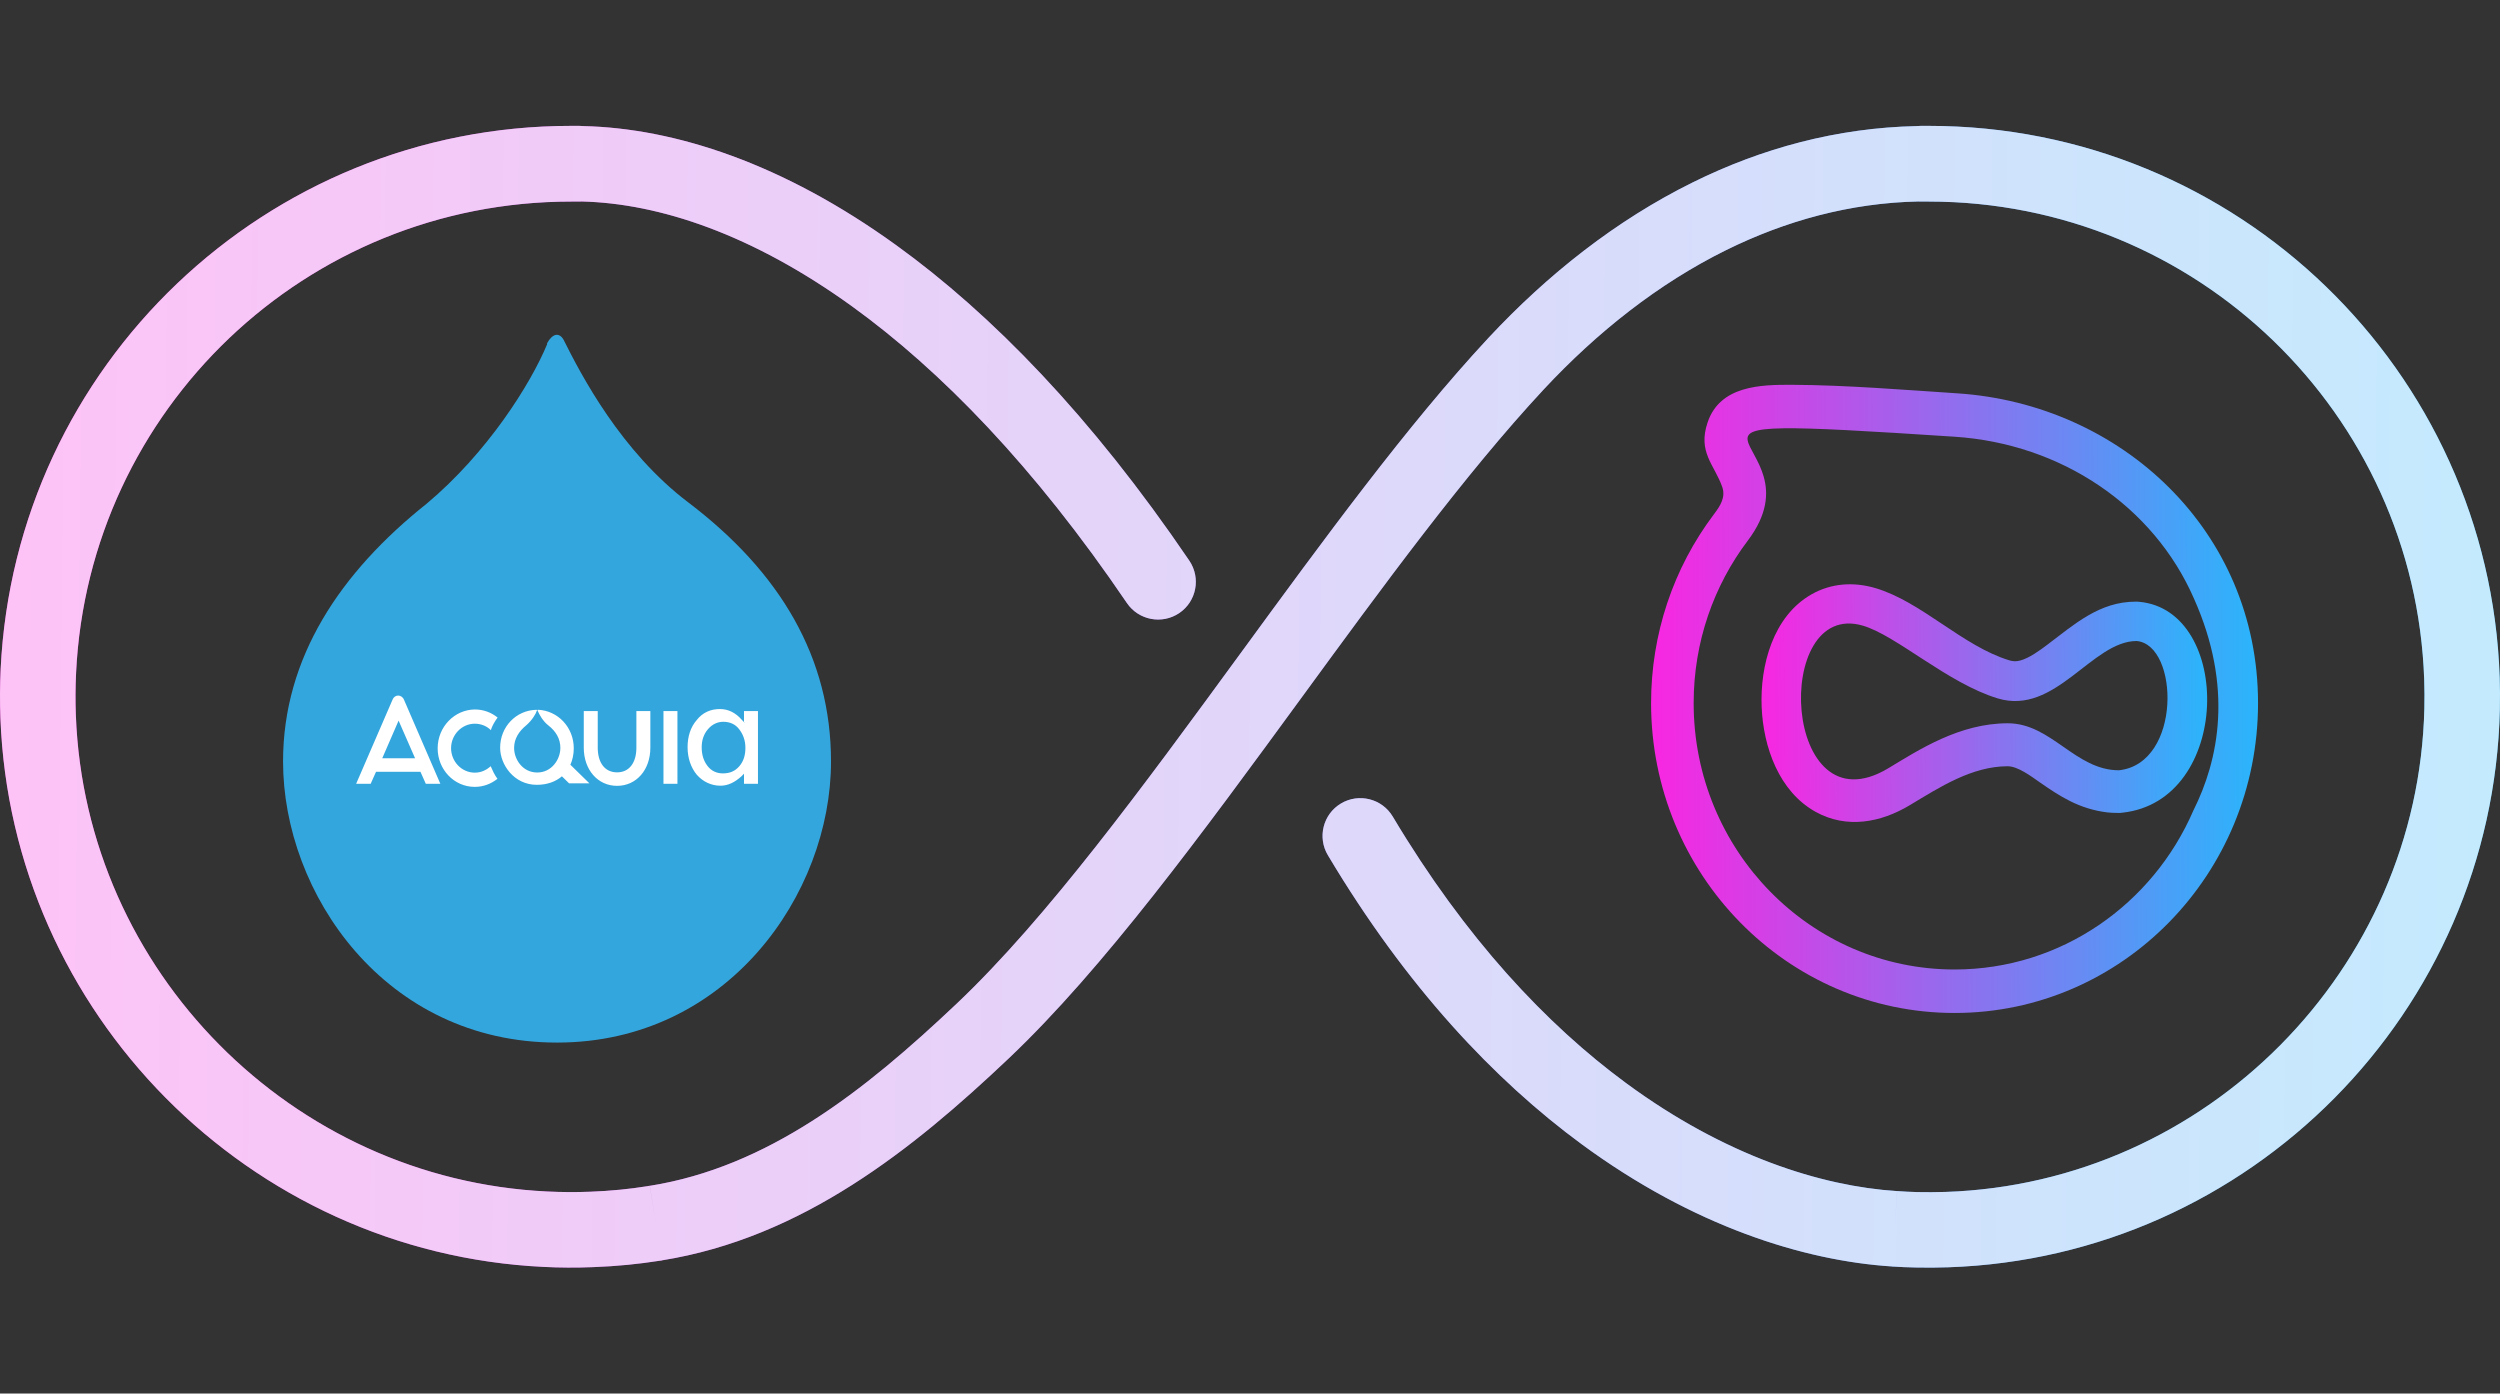
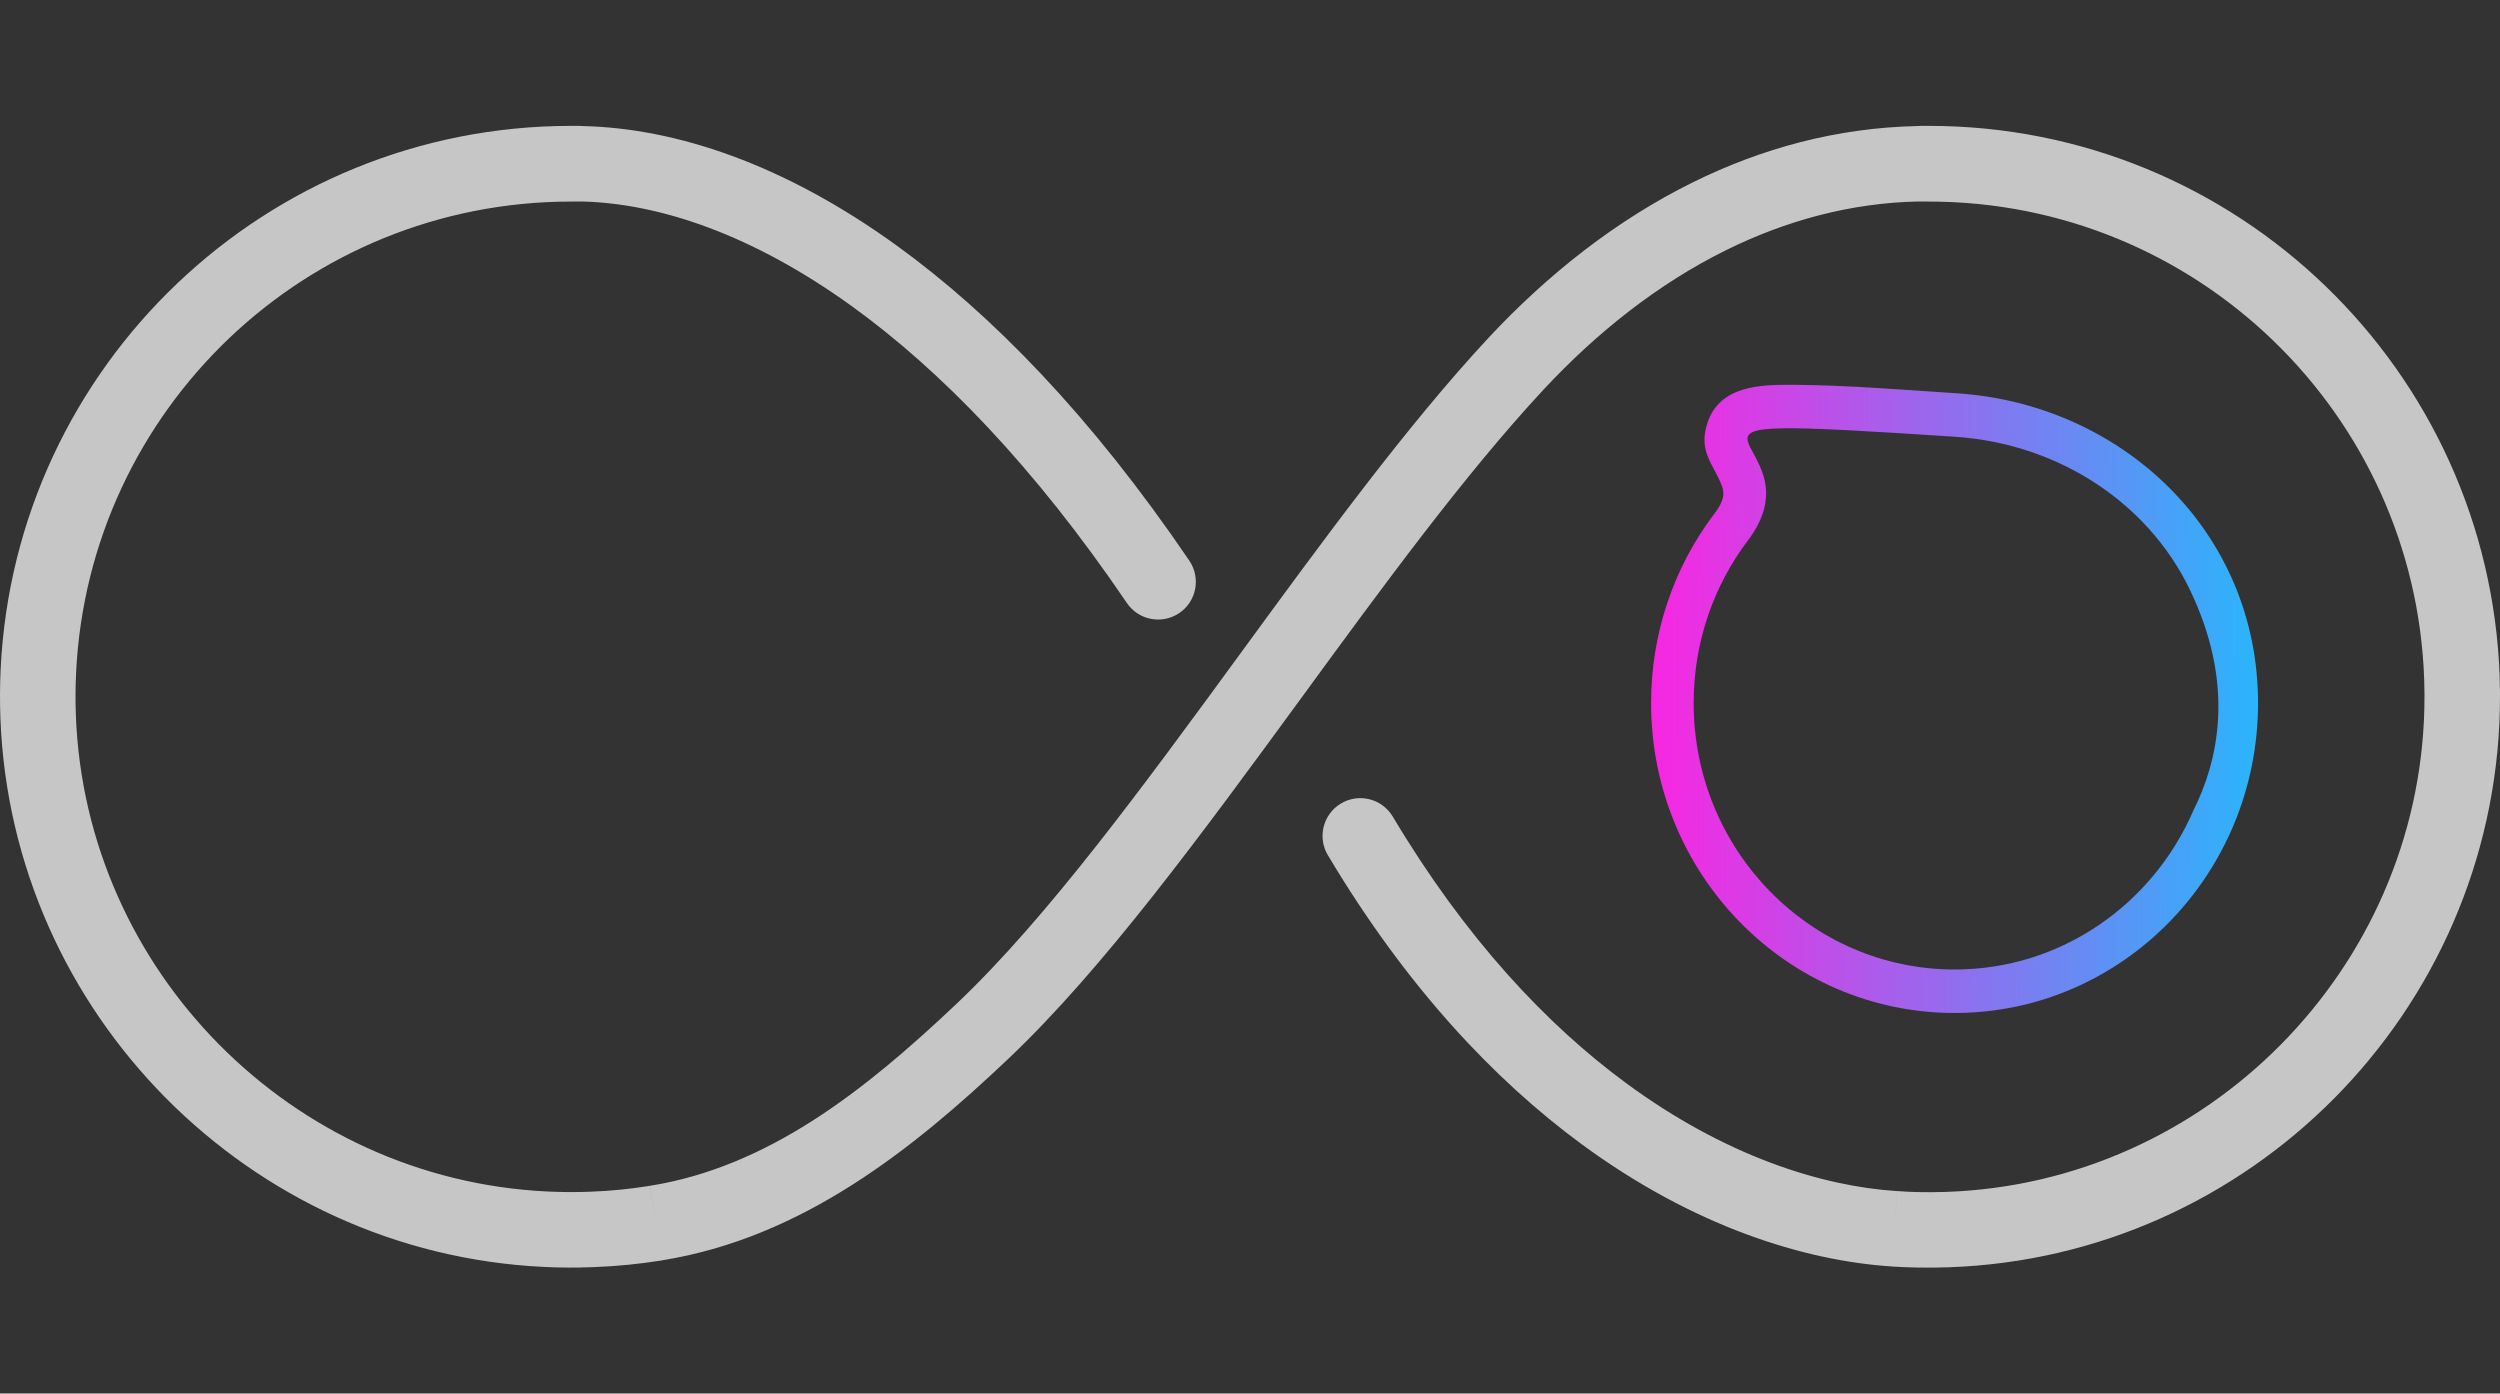
<svg xmlns="http://www.w3.org/2000/svg" width="540" height="301" viewBox="0 0 540 301" fill="none">
  <rect x="0" y="0" width="540" height="301" fill="#333333" stroke="none" />
-   <path d="M300.828 176.37C298.516 172.504 293.509 171.244 289.647 173.553C285.776 175.862 284.514 180.878 286.826 184.734C303.75 213.119 322.784 233.291 341.647 247.154C365.687 264.831 389.591 272.341 408.726 273.559V273.568H408.751L408.743 273.576C408.912 273.593 409.073 273.593 409.225 273.593C409.734 273.627 410.403 273.661 411.241 273.703C411.894 273.728 412.741 273.754 413.791 273.779C416.163 273.83 418.484 273.821 420.779 273.737C453.391 272.646 482.817 258.826 504.273 237.156C525.721 215.479 539.214 185.91 539.968 153.313C540.019 150.971 540.01 148.636 539.934 146.319C538.816 113.172 524.619 83.341 502.342 61.824C480.141 40.383 449.918 27.189 416.62 27.189H414.901C414.604 27.189 414.316 27.206 414.028 27.232C396.765 27.604 380.527 32.027 365.619 39.402C349.144 47.539 334.295 59.262 321.462 73.031C303.954 91.867 285.886 116.581 267.861 141.244C246.989 169.798 226.177 198.284 206.653 216.781C196.708 226.195 186.391 235.152 175.354 242.172C164.622 249.006 153.094 254.106 140.362 256.136L141.65 264.188L140.345 256.119C140.151 256.144 139.956 256.187 139.761 256.229C137.821 256.534 135.898 256.787 133.984 256.973C131.807 257.185 129.647 257.337 127.487 257.413C124.387 257.532 121.295 257.515 118.195 257.362C90.598 256.035 65.661 244.134 47.356 225.645C29.068 207.173 17.43 182.146 16.388 154.557C16.269 151.52 16.286 148.425 16.439 145.27C17.802 116.885 30.245 91.393 49.541 73.014C68.736 54.754 94.74 43.538 123.379 43.538H125.107C125.285 43.538 125.471 43.538 125.657 43.521C142.395 43.927 162.462 50.592 184.07 66.189C203.214 80.026 223.407 100.773 243.406 130.249C245.93 133.97 250.996 134.943 254.723 132.422C258.45 129.902 259.416 124.836 256.9 121.114C235.732 89.93 214.174 67.829 193.591 52.969C169.103 35.275 145.792 27.705 125.988 27.232C125.691 27.206 125.403 27.189 125.107 27.189H123.379C90.403 27.189 60.443 40.13 38.292 61.207C16.049 82.377 1.708 111.76 0.141 144.509C-0.028 148.053 -0.045 151.596 0.09 155.132C1.285 186.976 14.71 215.851 35.785 237.14C56.851 258.411 85.592 272.13 117.433 273.652C120.914 273.83 124.455 273.847 128.063 273.703C130.621 273.61 133.128 273.441 135.576 273.204C137.88 272.976 140.134 272.688 142.344 272.341C142.539 272.324 142.743 272.299 142.937 272.265V272.24H142.954C158.091 269.804 171.627 263.858 184.113 255.908C196.302 248.16 207.364 238.586 217.902 228.597C238.341 209.22 259.661 180.066 281.032 150.827C298.668 126.696 316.346 102.507 333.414 84.145C344.968 71.745 358.241 61.241 372.844 54.026C385.72 47.666 399.645 43.834 414.333 43.521C414.519 43.538 414.706 43.538 414.901 43.538H416.62C445.539 43.538 471.772 54.982 491.025 73.581C510.347 92.239 522.663 118.103 523.628 146.835C523.696 148.924 523.713 150.979 523.662 152.992C523.018 181.182 511.287 206.81 492.635 225.654C473.991 244.49 448.478 256.508 420.271 257.455C418.204 257.523 416.146 257.532 414.113 257.489C413.571 257.481 412.851 257.447 411.944 257.405C411.614 257.388 411.063 257.354 410.284 257.303C410.123 257.286 409.954 257.269 409.784 257.261L409.268 265.423L409.776 257.278C393.326 256.229 372.548 249.623 351.304 234.002C334.033 221.306 316.541 202.699 300.828 176.37Z" fill="url(#paint0_linear_7798_2719)" />
  <path d="M300.828 176.37C298.516 172.504 293.509 171.244 289.647 173.553C285.776 175.862 284.514 180.878 286.826 184.734C303.75 213.119 322.784 233.291 341.647 247.154C365.687 264.831 389.591 272.341 408.726 273.559V273.568H408.751L408.743 273.576C408.912 273.593 409.073 273.593 409.225 273.593C409.734 273.627 410.403 273.661 411.241 273.703C411.894 273.728 412.741 273.754 413.791 273.779C416.163 273.83 418.484 273.821 420.779 273.737C453.391 272.646 482.817 258.826 504.273 237.156C525.721 215.479 539.214 185.91 539.968 153.313C540.019 150.971 540.01 148.636 539.934 146.319C538.816 113.172 524.619 83.341 502.342 61.824C480.141 40.383 449.918 27.189 416.62 27.189H414.901C414.604 27.189 414.316 27.206 414.028 27.232C396.765 27.604 380.527 32.027 365.619 39.402C349.144 47.539 334.295 59.262 321.462 73.031C303.954 91.867 285.886 116.581 267.861 141.244C246.989 169.798 226.177 198.284 206.653 216.781C196.708 226.195 186.391 235.152 175.354 242.172C164.622 249.006 153.094 254.106 140.362 256.136L141.65 264.188L140.345 256.119C140.151 256.144 139.956 256.187 139.761 256.229C137.821 256.534 135.898 256.787 133.984 256.973C131.807 257.185 129.647 257.337 127.487 257.413C124.387 257.532 121.295 257.515 118.195 257.362C90.598 256.035 65.661 244.134 47.356 225.645C29.068 207.173 17.43 182.146 16.388 154.557C16.269 151.52 16.286 148.425 16.439 145.27C17.802 116.885 30.245 91.393 49.541 73.014C68.736 54.754 94.74 43.538 123.379 43.538H125.107C125.285 43.538 125.471 43.538 125.657 43.521C142.395 43.927 162.462 50.592 184.07 66.189C203.214 80.026 223.407 100.773 243.406 130.249C245.93 133.97 250.996 134.943 254.723 132.422C258.45 129.902 259.416 124.836 256.9 121.114C235.732 89.93 214.174 67.829 193.591 52.969C169.103 35.275 145.792 27.705 125.988 27.232C125.691 27.206 125.403 27.189 125.107 27.189H123.379C90.403 27.189 60.443 40.13 38.292 61.207C16.049 82.377 1.708 111.76 0.141 144.509C-0.028 148.053 -0.045 151.596 0.09 155.132C1.285 186.976 14.71 215.851 35.785 237.14C56.851 258.411 85.592 272.13 117.433 273.652C120.914 273.83 124.455 273.847 128.063 273.703C130.621 273.61 133.128 273.441 135.576 273.204C137.88 272.976 140.134 272.688 142.344 272.341C142.539 272.324 142.743 272.299 142.937 272.265V272.24H142.954C158.091 269.804 171.627 263.858 184.113 255.908C196.302 248.16 207.364 238.586 217.902 228.597C238.341 209.22 259.661 180.066 281.032 150.827C298.668 126.696 316.346 102.507 333.414 84.145C344.968 71.745 358.241 61.241 372.844 54.026C385.72 47.666 399.645 43.834 414.333 43.521C414.519 43.538 414.706 43.538 414.901 43.538H416.62C445.539 43.538 471.772 54.982 491.025 73.581C510.347 92.239 522.663 118.103 523.628 146.835C523.696 148.924 523.713 150.979 523.662 152.992C523.018 181.182 511.287 206.81 492.635 225.654C473.991 244.49 448.478 256.508 420.271 257.455C418.204 257.523 416.146 257.532 414.113 257.489C413.571 257.481 412.851 257.447 411.944 257.405C411.614 257.388 411.063 257.354 410.284 257.303C410.123 257.286 409.954 257.269 409.784 257.261L409.268 265.423L409.776 257.278C393.326 256.229 372.548 249.623 351.304 234.002C334.033 221.306 316.541 202.699 300.828 176.37Z" fill="white" fill-opacity="0.72" />
-   <path fill-rule="evenodd" clip-rule="evenodd" d="M402.386 135.143C382.698 129.354 384.924 179.748 407.876 165.941C414.5 161.956 423.23 156.228 433.681 156.228C443.108 156.228 448.266 166.38 457.694 166.38C471.274 164.911 470.69 139.288 461.517 138.458C451.87 138.458 443.965 154.651 431.481 150.846C420.702 147.561 409.639 137.275 402.386 135.143ZM405.051 127.019C415.107 129.976 423.866 139.541 434.02 142.635C434.846 142.887 435.549 142.893 436.381 142.668C438.325 142.145 440.551 140.516 442.146 139.315C448.036 134.884 453.452 129.957 461.299 129.957H461.692L462.083 129.993C482.301 131.82 482.105 172.978 458.441 175.539L457.974 175.589H457.39C456.642 175.589 455.892 175.567 455.15 175.476C449.062 174.725 444.909 171.986 440.588 168.978C438.867 167.781 435.895 165.51 433.663 165.51C425.932 165.51 418.963 170.041 412.548 173.9C406.233 177.699 398.871 179.075 392.172 175.358C384.267 170.973 380.863 161.355 380.515 152.683C380.153 143.683 383.008 133.111 391.253 128.397C395.535 125.949 400.376 125.645 405.051 127.019Z" fill="url(#paint1_linear_7798_2719)" />
  <path fill-rule="evenodd" clip-rule="evenodd" d="M422.183 94.33C345.367 89.294 394.727 94.024 377.53 116.763C370.205 126.456 365.829 138.616 365.829 151.872C365.829 183.65 391.06 209.411 422.183 209.411C445.226 209.411 465.037 195.289 473.771 175.064C479.219 164.227 482.501 148.488 473.865 129.224C465.167 109.343 445.271 95.846 422.183 94.33ZM422.774 84.96C458.122 87.277 487.736 114.605 487.736 151.872C487.736 188.834 458.384 218.802 422.183 218.802C385.985 218.802 356.633 188.831 356.633 151.872C356.633 137.048 361.377 122.762 370.249 111.024C371.563 109.287 372.783 107.406 372.008 105.198C370.292 100.316 366.664 97.696 368.842 91.243C371.531 83.275 380.308 83.08 387.116 83.117C398.866 83.182 411.041 84.191 422.774 84.96Z" fill="url(#paint2_linear_7798_2719)" />
-   <path d="M179.497 164.485C179.497 193.168 157.066 225.197 120.319 225.197C83.094 225.197 61.141 192.929 61.141 164.485C61.141 142.017 73.549 123.613 92.161 108.793C105.285 97.799 114.592 82.979 118.171 74.374V74.135C119.364 71.984 120.796 71.745 121.75 73.418C125.568 81.067 134.159 97.559 148.714 108.554C168.52 123.613 179.497 142.017 179.497 164.485Z" fill="#34A6DE" />
  <g clip-path="url(#clip0_7798_2719)">
-     <path fill-rule="evenodd" clip-rule="evenodd" d="M159.668 165.532C158.724 166.609 157.597 167.052 156.134 167.052C154.794 167.052 153.636 166.514 152.814 165.437C151.991 164.361 151.565 163.062 151.565 161.416C151.565 159.896 151.991 158.598 152.905 157.521C153.819 156.445 154.977 155.907 156.226 155.907C157.688 155.907 158.846 156.445 159.668 157.521C160.491 158.598 161.009 159.896 161.009 161.543C161.009 163.126 160.613 164.456 159.668 165.532ZM160.826 156.097L160.186 155.432C158.846 153.912 157.262 153.152 155.495 153.152C153.514 153.152 151.747 153.912 150.498 155.527C149.158 157.047 148.518 159.105 148.518 161.384C148.518 163.759 149.249 165.817 150.498 167.337C151.839 168.857 153.636 169.712 155.616 169.712C157.292 169.712 158.754 168.952 160.186 167.654L160.704 167.115V169.3H163.72V153.595H160.704V156.097H160.826ZM137.459 161.511C137.459 164.772 135.906 166.83 133.286 166.83C130.666 166.83 129.112 164.772 129.112 161.511V153.595H126.096V161.511C126.096 166.26 129.112 169.743 133.286 169.743C137.459 169.743 140.475 166.292 140.475 161.511V153.595H137.459L137.459 161.511ZM143.309 169.3H146.325V153.595H143.309V169.3ZM123.933 161.638C123.933 157.078 120.49 153.5 116.225 153.31C116.134 153.31 116.012 153.405 116.134 153.532C116.439 154.197 117.17 155.685 118.419 156.667C120.094 157.965 121.039 159.58 121.039 161.543C121.039 164.044 119.15 166.862 116.043 166.862C112.905 166.862 111.046 164.044 111.046 161.543C111.046 159.58 112.082 157.965 113.666 156.667C114.915 155.59 115.738 154.203 115.951 153.538C116.043 153.443 115.951 153.317 115.86 153.317C111.473 153.412 108.03 156.983 108.03 161.511C108.03 165.184 111.046 169.522 115.951 169.522C118.145 169.522 120.003 168.857 121.374 167.685L122.928 169.205H127.315L123.202 165.184C123.628 164.234 123.933 163.031 123.933 161.638ZM82.562 163.791L86.096 155.653L89.66 163.791H82.562ZM86.004 150.239C85.486 150.239 85.06 150.556 84.847 150.999L76.926 169.3H80.064L81.221 166.704H90.818L91.975 169.3H95.113L87.253 151.126C87.04 150.587 86.522 150.239 86.004 150.239ZM102.577 156.318C103.918 156.318 105.197 156.857 106.02 157.711C106.324 156.73 106.842 155.875 107.482 154.988C106.142 153.912 104.466 153.247 102.577 153.247C98.19 153.279 94.534 156.983 94.534 161.638C94.534 166.197 98.068 169.965 102.547 169.965C104.436 169.965 106.081 169.3 107.452 168.224C106.812 167.369 106.416 166.482 105.989 165.501C105.045 166.355 103.918 166.894 102.547 166.894C99.744 166.894 97.429 164.519 97.429 161.574C97.459 158.693 99.744 156.318 102.577 156.318Z" fill="white" />
-   </g>
+     </g>
  <defs>
    <linearGradient id="paint0_linear_7798_2719" x1="-1.90453e-07" y1="141.014" x2="540.04" y2="146.629" gradientUnits="userSpaceOnUse">
      <stop stop-color="#F926E1" />
      <stop offset="1" stop-color="#2AB5FB" />
    </linearGradient>
    <linearGradient id="paint1_linear_7798_2719" x1="380.484" y1="153.85" x2="476.759" y2="152.993" gradientUnits="userSpaceOnUse">
      <stop stop-color="#F926E1" />
      <stop offset="1" stop-color="#2AB5FB" />
    </linearGradient>
    <linearGradient id="paint2_linear_7798_2719" x1="356.633" y1="156.177" x2="487.758" y2="155.575" gradientUnits="userSpaceOnUse">
      <stop stop-color="#F926E1" />
      <stop offset="1" stop-color="#2AB5FB" />
    </linearGradient>
    <clipPath id="clip0_7798_2719">
-       <rect width="86.794" height="19.726" fill="white" transform="translate(76.926 150.239)" />
-     </clipPath>
+       </clipPath>
  </defs>
</svg>